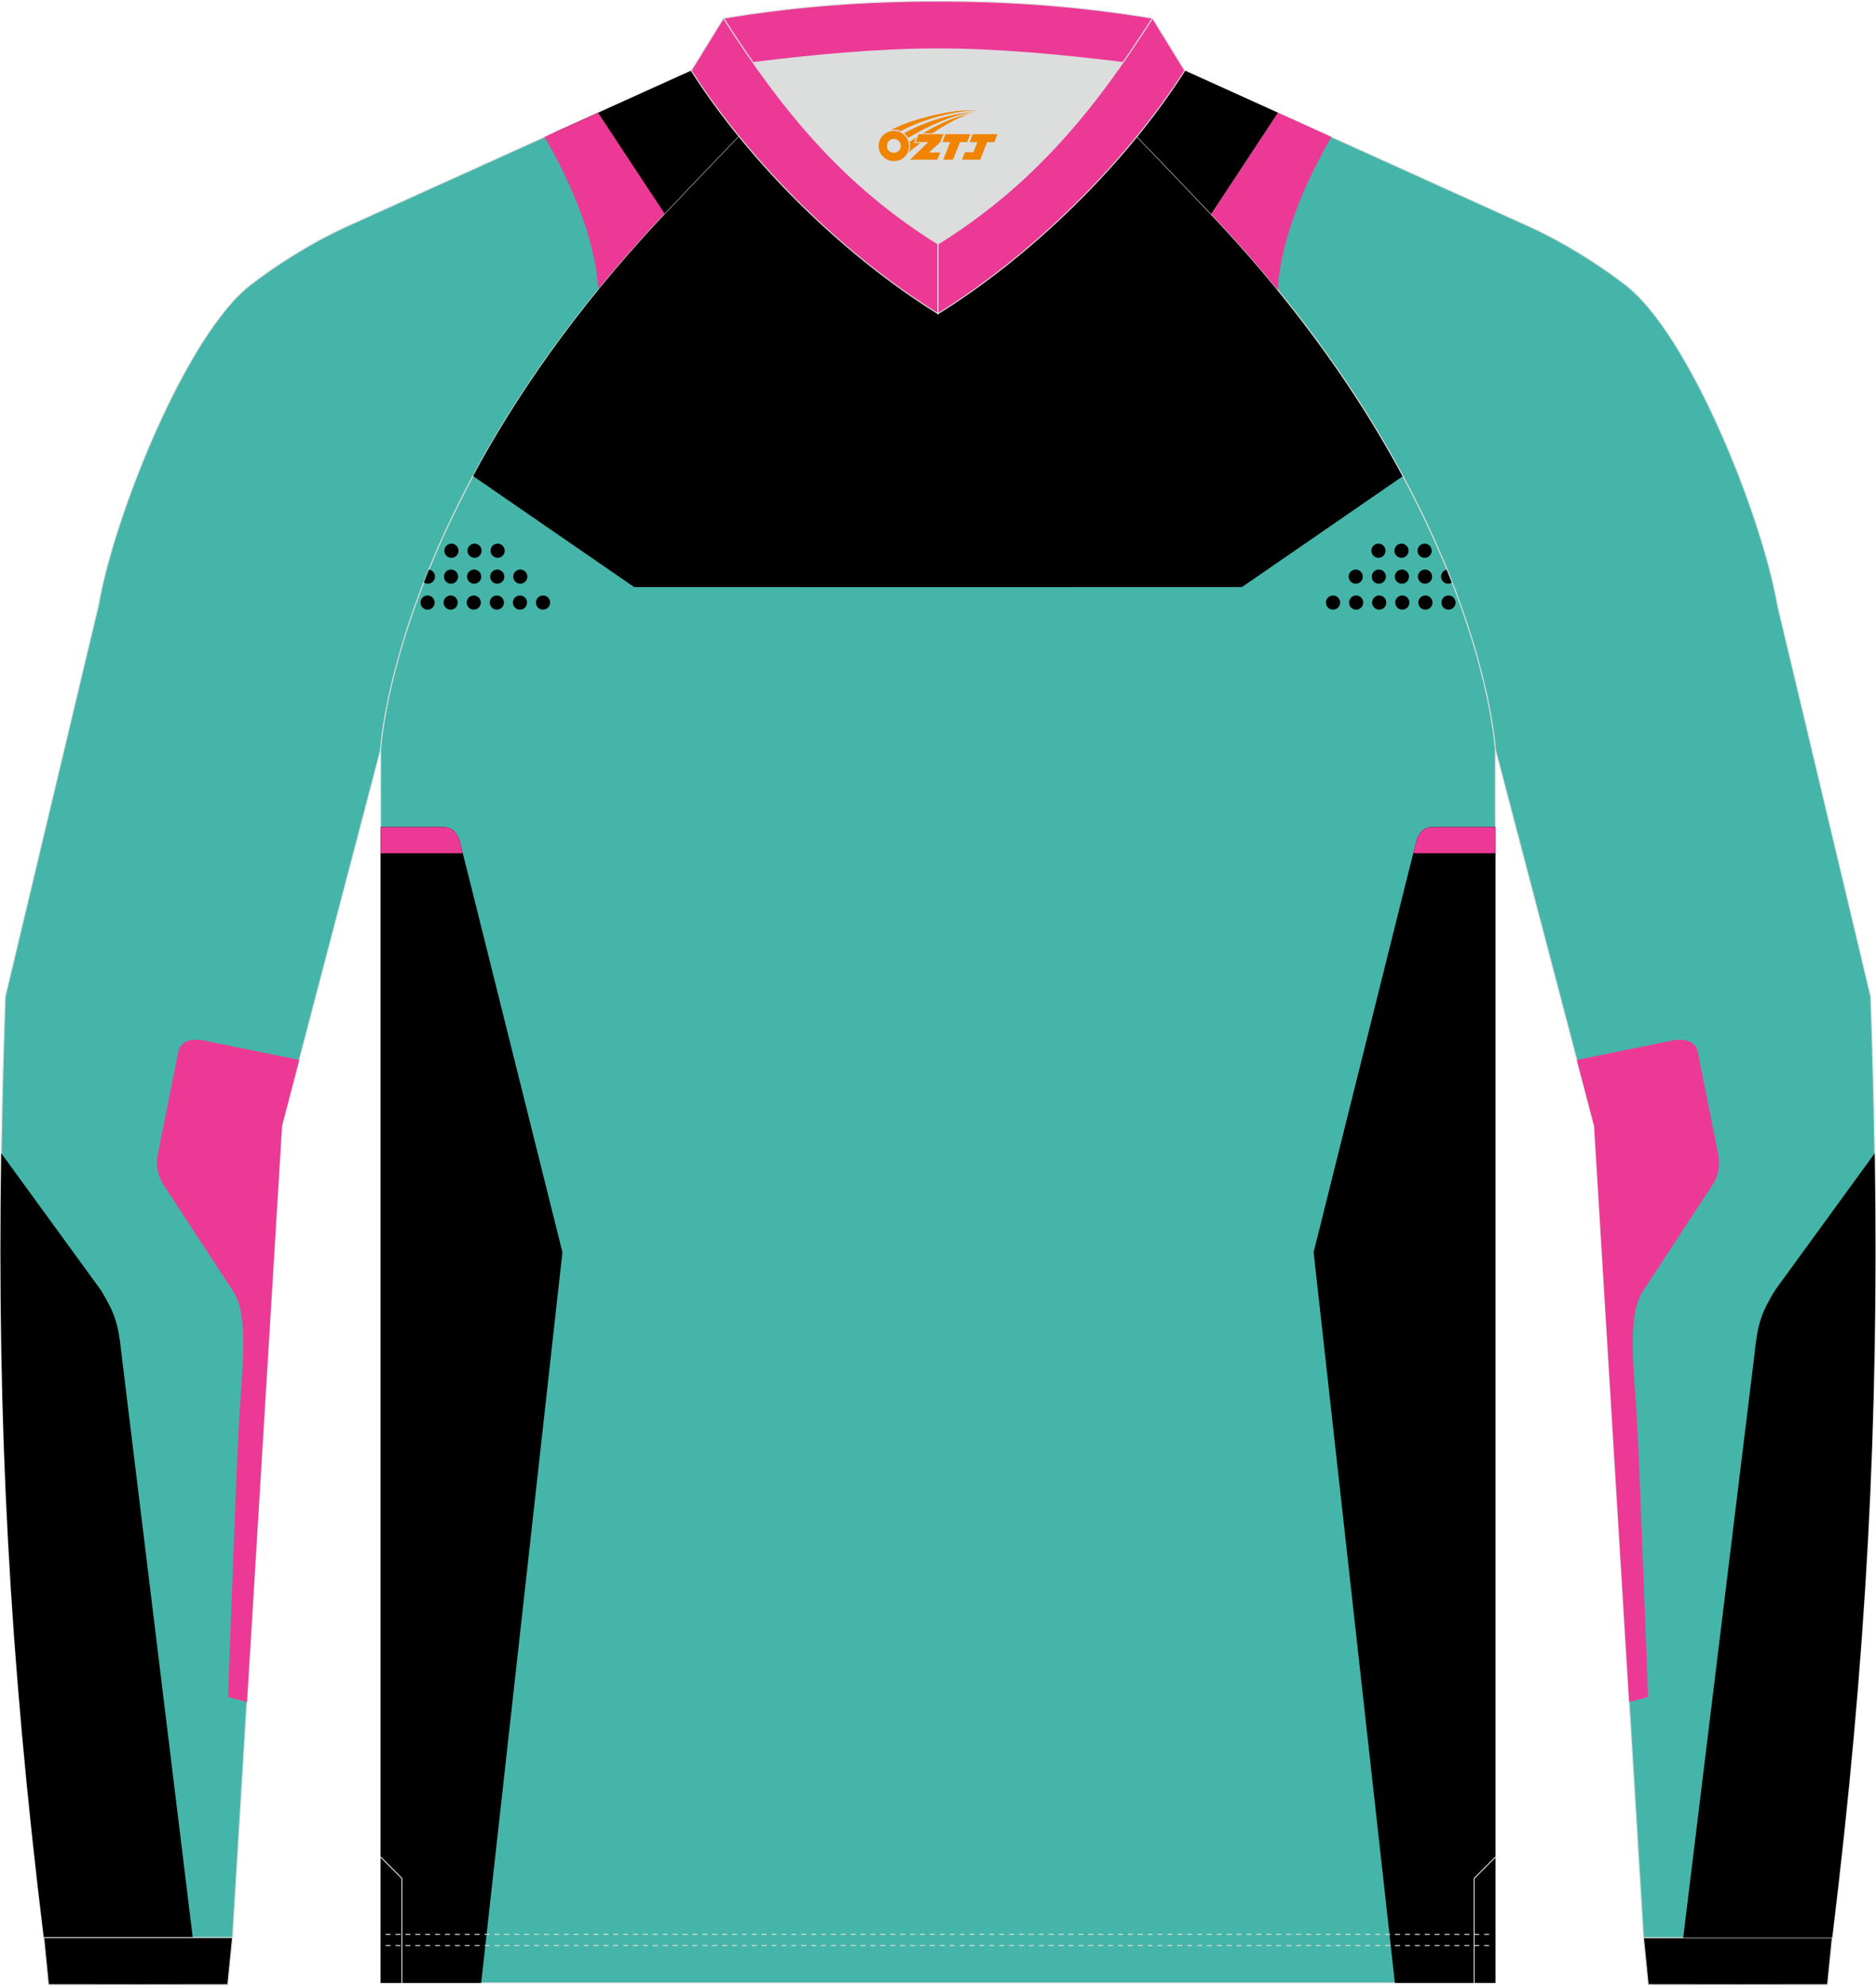
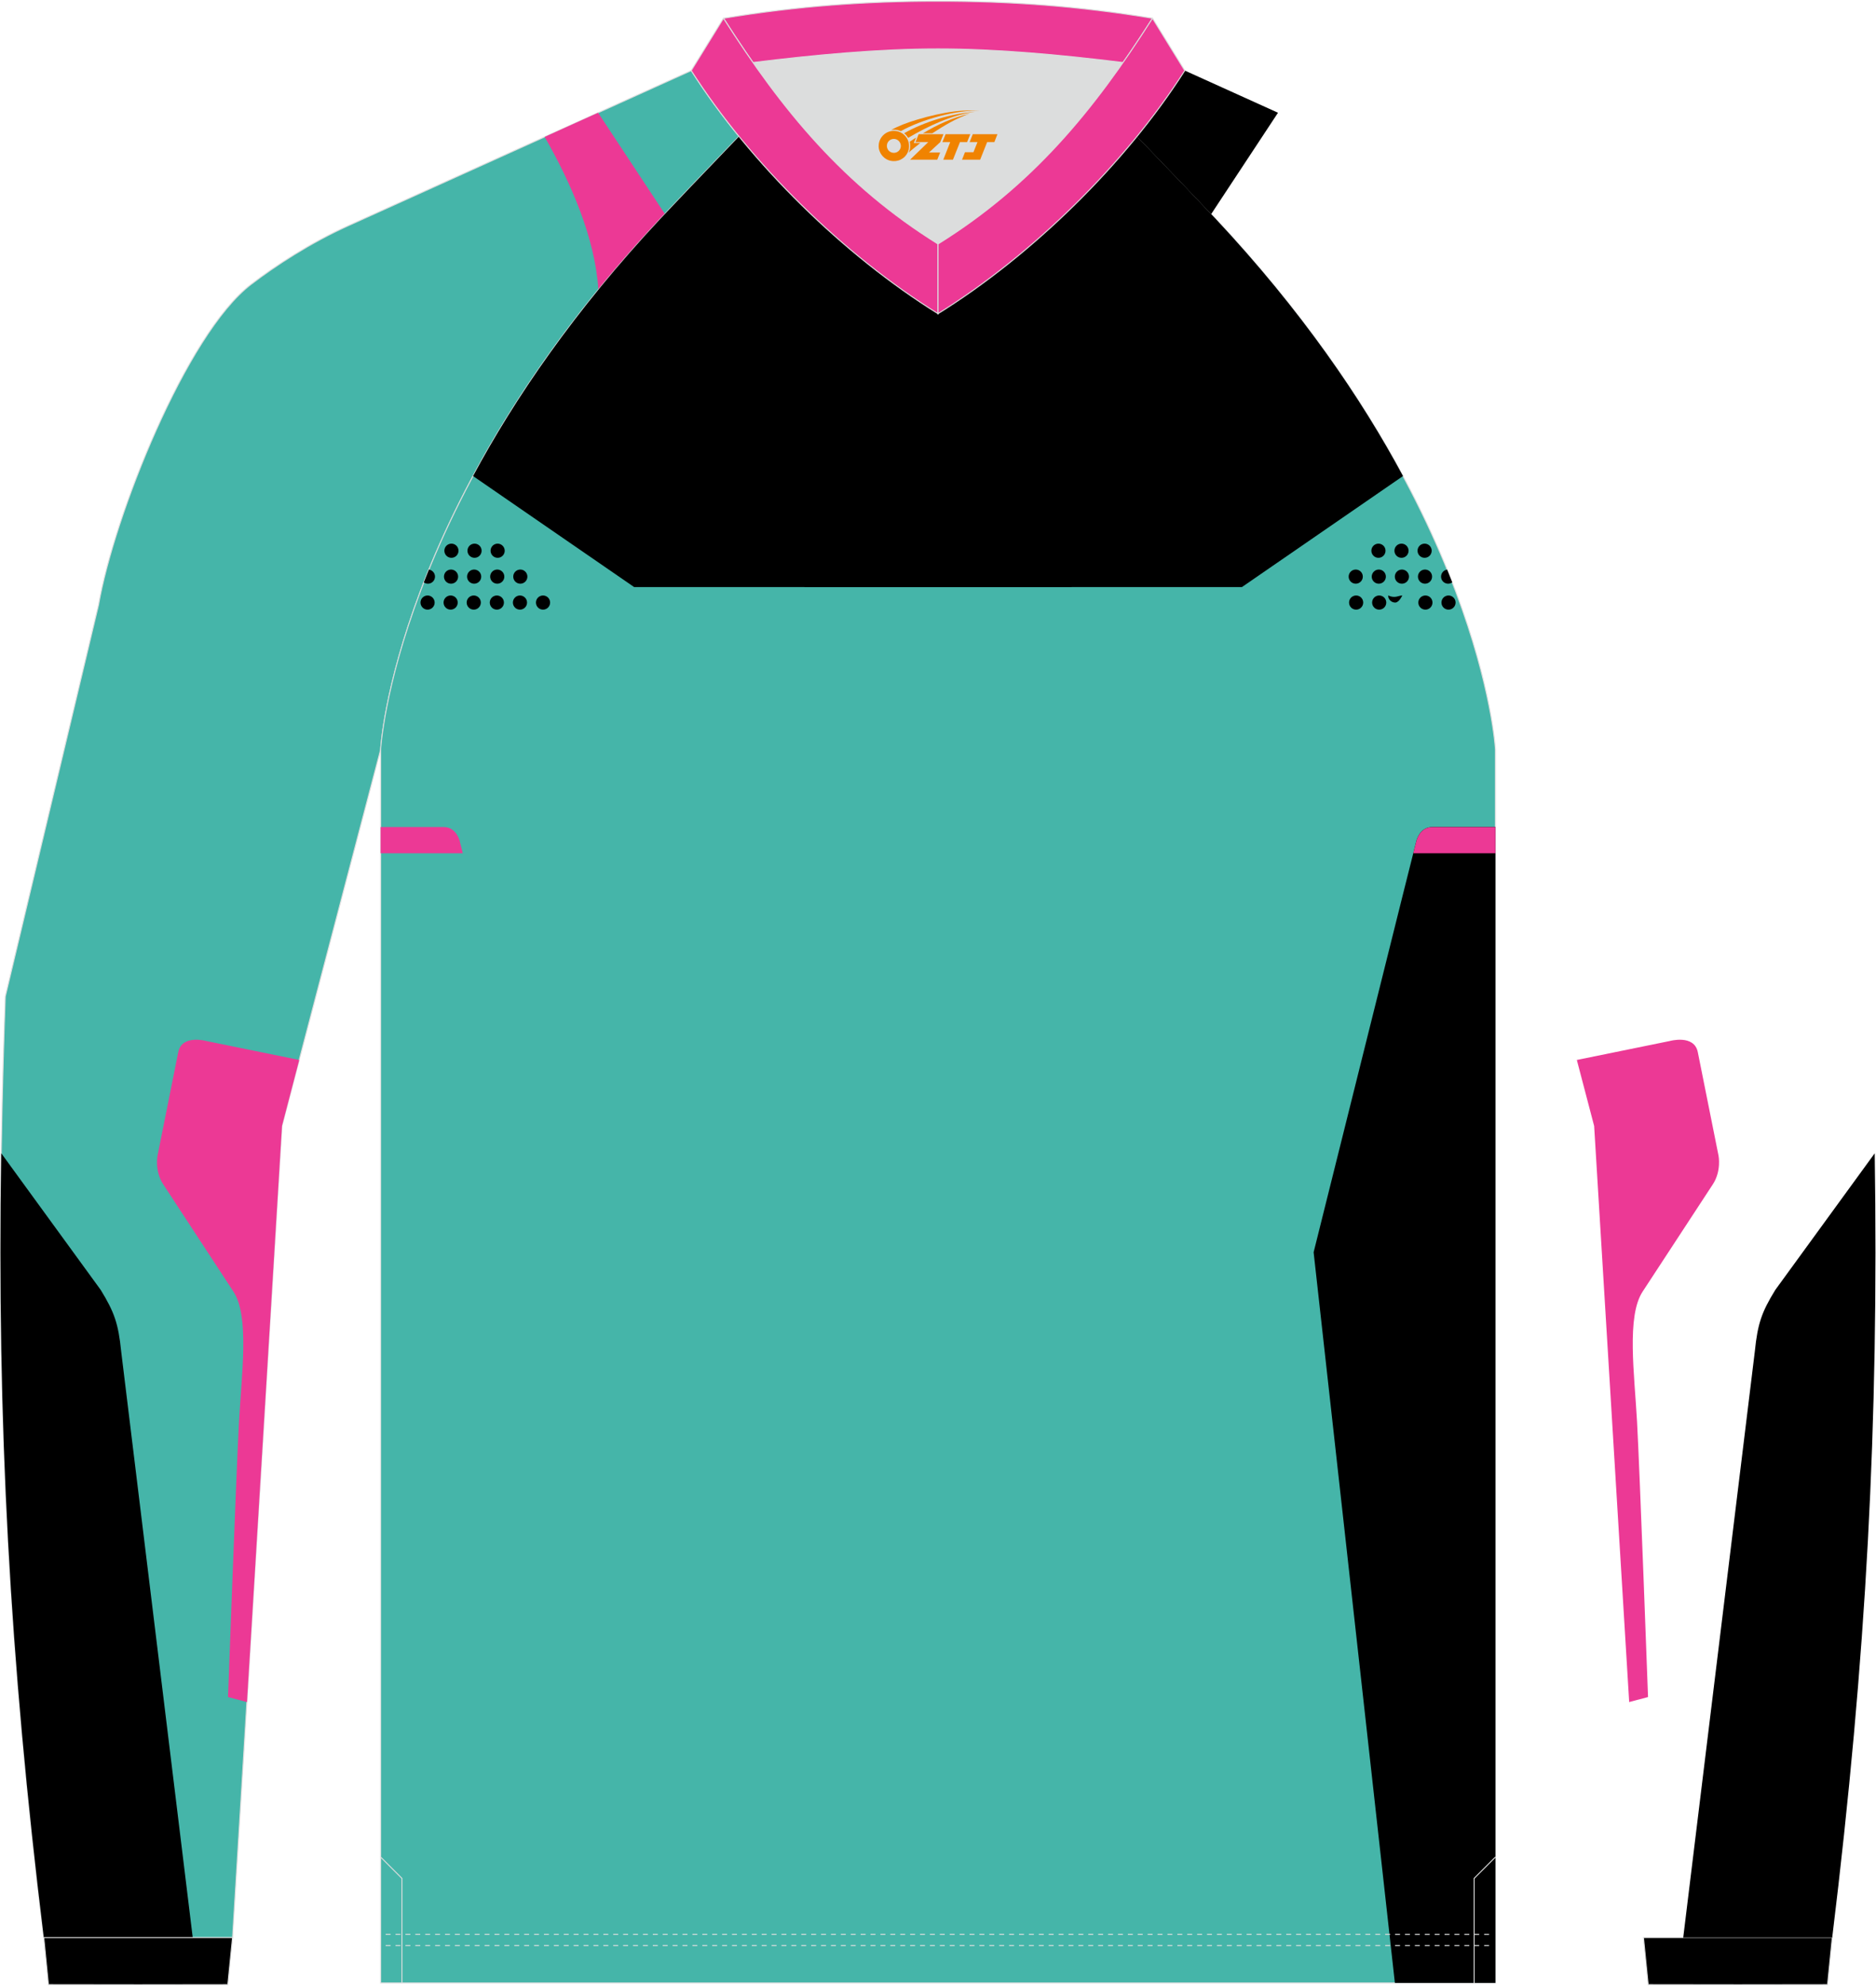
<svg xmlns="http://www.w3.org/2000/svg" xmlns:xlink="http://www.w3.org/1999/xlink" version="1.1" id="图层_1" x="0px" y="0px" width="379.5px" height="401.5px" viewBox="0 0 379.12 400.82" enable-background="new 0 0 379.12 400.82" xml:space="preserve">
  <g>
    <path fill-rule="evenodd" clip-rule="evenodd" fill="#45B5A9" stroke="#DCDDDD" stroke-width="0.2" stroke-miterlimit="22.926" d="   M149.36,27.43c-7.01,7.27-13.64,14.23-15.79,16.52c-54.02,57.62-56.65,107.3-56.65,107.3l-19.95,76.01L47,391.19H8.85   C0.61,323.83-1.36,269.77,1.07,201.13l18.85-79.1c3.08-17.85,17.7-54.67,30.79-64.71c4.92-3.78,12.03-8.42,19.65-11.86l69.34-31.34   C142.56,18.6,145.81,23.07,149.36,27.43z" />
    <g>
      <path fill-rule="evenodd" clip-rule="evenodd" fill="#EC3995" d="M60.47,213.94l-18.75-3.82c0,0-4.97-1.41-5.7,2.25l-4.19,20.92    c0,0-0.61,3.07,1.15,5.76l14.19,21.67c3.27,4.99,1.67,16.54,1.13,26.29c-0.54,9.75-2.22,55.6-2.22,55.6l3.83,1.02l7.08-116.37    L60.47,213.94z" />
      <path fill-rule="evenodd" clip-rule="evenodd" d="M20.35,260.38l-20.1-27.6c-0.83,54.46,1.66,101.72,8.6,158.4h30.1L24.49,272.82    C23.92,267.15,23.08,264.83,20.35,260.38z" />
-       <path fill-rule="evenodd" clip-rule="evenodd" d="M112.02,26.63l16.3,23.08c1.7-1.91,3.44-3.83,5.25-5.76    c2.15-2.29,8.78-9.25,15.79-16.52c-3.55-4.36-6.8-8.83-9.66-13.31L112.02,26.63z" />
      <path fill-rule="evenodd" clip-rule="evenodd" fill="#EC3995" d="M110.07,27.51c5.21,9.09,10.19,20.31,10.86,30.89    c3.87-4.74,8.07-9.57,12.65-14.45l0.8-0.85l-13.51-20.47L110.07,27.51z" />
    </g>
    <path fill-rule="evenodd" clip-rule="evenodd" fill="#45B5A9" stroke="#DCDDDD" stroke-width="0.2" stroke-miterlimit="22.926" d="   M302.21,400.35H189.56H76.92v-249.1c0,0,2.63-49.68,56.65-107.31c2.15-2.29,8.78-9.25,15.79-16.52   c11.34,13.93,25.73,26.78,40.2,35.79c14.47-9.01,28.86-21.87,40.2-35.79c7.01,7.27,13.65,14.23,15.79,16.52   c54.03,57.62,56.66,107.31,56.66,107.31V400.35z" />
    <g>
      <g>
        <g>
-           <path fill-rule="evenodd" clip-rule="evenodd" d="M269.39,120.13c0.79,0,1.43,0.64,1.43,1.43s-0.64,1.43-1.43,1.43      c-0.79,0-1.43-0.64-1.43-1.43C267.96,120.77,268.6,120.13,269.39,120.13z" />
          <path fill-rule="evenodd" clip-rule="evenodd" d="M274.06,120.13c0.79,0,1.43,0.64,1.43,1.43s-0.64,1.43-1.43,1.43      c-0.79,0-1.43-0.64-1.43-1.43S273.27,120.13,274.06,120.13z" />
          <path fill-rule="evenodd" clip-rule="evenodd" d="M278.72,120.13c0.79,0,1.43,0.64,1.43,1.43s-0.64,1.43-1.43,1.43      c-0.79,0-1.43-0.64-1.43-1.43S277.93,120.13,278.72,120.13z" />
-           <path fill-rule="evenodd" clip-rule="evenodd" d="M283.39,120.13c0.79,0,1.43,0.64,1.43,1.43s-0.64,1.43-1.43,1.43      c-0.79,0-1.43-0.64-1.43-1.43C281.96,120.77,282.6,120.13,283.39,120.13z" />
+           <path fill-rule="evenodd" clip-rule="evenodd" d="M283.39,120.13s-0.64,1.43-1.43,1.43      c-0.79,0-1.43-0.64-1.43-1.43C281.96,120.77,282.6,120.13,283.39,120.13z" />
          <path fill-rule="evenodd" clip-rule="evenodd" d="M288.06,120.13c0.79,0,1.43,0.64,1.43,1.43s-0.64,1.43-1.43,1.43      c-0.79,0-1.43-0.64-1.43-1.43S287.27,120.13,288.06,120.13z" />
          <path fill-rule="evenodd" clip-rule="evenodd" d="M292.73,120.13c0.79,0,1.43,0.64,1.43,1.43s-0.64,1.43-1.43,1.43      c-0.79,0-1.43-0.64-1.43-1.43C291.3,120.77,291.94,120.13,292.73,120.13z" />
        </g>
        <g>
          <path fill-rule="evenodd" clip-rule="evenodd" d="M273.98,114.89c0.79,0,1.43,0.64,1.43,1.43s-0.64,1.43-1.43,1.43      c-0.79,0-1.43-0.64-1.43-1.43C272.55,115.54,273.19,114.89,273.98,114.89z" />
          <path fill-rule="evenodd" clip-rule="evenodd" d="M278.64,114.89c0.79,0,1.43,0.64,1.43,1.43s-0.64,1.43-1.43,1.43      c-0.79,0-1.43-0.64-1.43-1.43C277.22,115.54,277.86,114.89,278.64,114.89z" />
          <path fill-rule="evenodd" clip-rule="evenodd" d="M283.31,114.89c0.79,0,1.43,0.64,1.43,1.43s-0.64,1.43-1.43,1.43      c-0.79,0-1.43-0.64-1.43-1.43C281.88,115.54,282.52,114.89,283.31,114.89z" />
          <path fill-rule="evenodd" clip-rule="evenodd" d="M287.98,114.89c0.79,0,1.43,0.64,1.43,1.43s-0.64,1.43-1.43,1.43      c-0.79,0-1.43-0.64-1.43-1.43C286.55,115.54,287.19,114.89,287.98,114.89z" />
          <path fill-rule="evenodd" clip-rule="evenodd" d="M293.48,117.48c-0.23,0.17-0.52,0.27-0.83,0.27c-0.79,0-1.43-0.64-1.43-1.43      c0-0.72,0.54-1.32,1.23-1.42C292.81,115.78,293.15,116.64,293.48,117.48z" />
        </g>
        <g>
          <path fill-rule="evenodd" clip-rule="evenodd" d="M278.57,109.66c0.79,0,1.43,0.64,1.43,1.43s-0.64,1.43-1.43,1.43      c-0.79,0-1.43-0.64-1.43-1.43S277.78,109.66,278.57,109.66z" />
          <path fill-rule="evenodd" clip-rule="evenodd" d="M283.23,109.66c0.79,0,1.43,0.64,1.43,1.43s-0.64,1.43-1.43,1.43      c-0.79,0-1.43-0.64-1.43-1.43C281.8,110.3,282.44,109.66,283.23,109.66z" />
          <path fill-rule="evenodd" clip-rule="evenodd" d="M287.9,109.66c0.79,0,1.43,0.64,1.43,1.43s-0.64,1.43-1.43,1.43      c-0.79,0-1.43-0.64-1.43-1.43S287.11,109.66,287.9,109.66z" />
        </g>
      </g>
      <g>
        <g>
          <path fill-rule="evenodd" clip-rule="evenodd" d="M109.74,120.13c-0.79,0-1.43,0.64-1.43,1.43s0.64,1.43,1.43,1.43      s1.43-0.64,1.43-1.43S110.53,120.13,109.74,120.13z" />
          <path fill-rule="evenodd" clip-rule="evenodd" d="M105.08,120.13c-0.79,0-1.43,0.64-1.43,1.43s0.64,1.43,1.43,1.43      s1.43-0.64,1.43-1.43S105.86,120.13,105.08,120.13z" />
          <path fill-rule="evenodd" clip-rule="evenodd" d="M100.41,120.13c-0.79,0-1.43,0.64-1.43,1.43s0.64,1.43,1.43,1.43      s1.43-0.64,1.43-1.43C101.84,120.77,101.2,120.13,100.41,120.13z" />
          <path fill-rule="evenodd" clip-rule="evenodd" d="M95.74,120.13c-0.79,0-1.43,0.64-1.43,1.43s0.64,1.43,1.43,1.43      s1.43-0.64,1.43-1.43S96.53,120.13,95.74,120.13z" />
          <path fill-rule="evenodd" clip-rule="evenodd" d="M91.07,120.13c-0.79,0-1.43,0.64-1.43,1.43s0.64,1.43,1.43,1.43      s1.43-0.64,1.43-1.43S91.86,120.13,91.07,120.13z" />
          <path fill-rule="evenodd" clip-rule="evenodd" d="M86.41,120.13c-0.79,0-1.43,0.64-1.43,1.43s0.64,1.43,1.43,1.43      s1.43-0.64,1.43-1.43C87.83,120.77,87.19,120.13,86.41,120.13z" />
        </g>
        <g>
          <path fill-rule="evenodd" clip-rule="evenodd" d="M105.15,114.89c-0.79,0-1.43,0.64-1.43,1.43s0.64,1.43,1.43,1.43      s1.43-0.64,1.43-1.43C106.58,115.54,105.94,114.89,105.15,114.89z" />
          <path fill-rule="evenodd" clip-rule="evenodd" d="M100.49,114.89c-0.79,0-1.43,0.64-1.43,1.43s0.64,1.43,1.43,1.43      s1.43-0.64,1.43-1.43C101.92,115.54,101.28,114.89,100.49,114.89z" />
          <path fill-rule="evenodd" clip-rule="evenodd" d="M95.82,114.89c-0.79,0-1.43,0.64-1.43,1.43s0.64,1.43,1.43,1.43      s1.43-0.64,1.43-1.43C97.25,115.54,96.61,114.89,95.82,114.89z" />
          <path fill-rule="evenodd" clip-rule="evenodd" d="M91.15,114.89c-0.79,0-1.43,0.64-1.43,1.43s0.64,1.43,1.43,1.43      s1.43-0.64,1.43-1.43C92.58,115.54,91.94,114.89,91.15,114.89z" />
          <path fill-rule="evenodd" clip-rule="evenodd" d="M85.65,117.48c0.23,0.17,0.52,0.27,0.83,0.27c0.79,0,1.43-0.64,1.43-1.43      c0-0.72-0.54-1.32-1.23-1.42C86.32,115.78,85.98,116.64,85.65,117.48z" />
        </g>
        <g>
          <path fill-rule="evenodd" clip-rule="evenodd" d="M100.57,109.66c-0.79,0-1.43,0.64-1.43,1.43s0.64,1.43,1.43,1.43      s1.43-0.64,1.43-1.43C101.99,110.3,101.35,109.66,100.57,109.66z" />
          <path fill-rule="evenodd" clip-rule="evenodd" d="M95.9,109.66c-0.79,0-1.43,0.64-1.43,1.43s0.64,1.43,1.43,1.43      s1.43-0.64,1.43-1.43S96.69,109.66,95.9,109.66z" />
          <path fill-rule="evenodd" clip-rule="evenodd" d="M91.23,109.66c-0.79,0-1.43,0.64-1.43,1.43s0.64,1.43,1.43,1.43      s1.43-0.64,1.43-1.43S92.02,109.66,91.23,109.66z" />
        </g>
      </g>
      <path fill-rule="evenodd" clip-rule="evenodd" d="M265.47,252.78l18.09-72.45l2.67-10.61c0,0,0.64-2.83,3.21-2.83h12.77v233.45    h-20.32L265.47,252.78z" />
      <path fill-rule="evenodd" clip-rule="evenodd" fill="#EC3995" d="M285.61,172.19l0.62-2.46c0,0,0.64-2.83,3.21-2.83h12.77v5.29    L285.61,172.19L285.61,172.19z" />
      <g>
        <g>
          <g>
            <defs>
              <path id="SVGID_1_" d="M285.61,172.19l0.62-2.46c0,0,0.64-2.83,3.21-2.83h12.77v5.29L285.61,172.19L285.61,172.19z" />
            </defs>
            <clipPath id="SVGID_2_">
              <use xlink:href="#SVGID_1_" overflow="visible" />
            </clipPath>
            <g clip-path="url(#SVGID_2_)">
              <g>
                <path fill-rule="evenodd" clip-rule="evenodd" fill="#EC3995" d="M333.94,226.13l-5.56-7.49v9.85         c0.05,1.04-0.36,3.36,5.56,3.36V226.13z" />
                <path fill-rule="evenodd" clip-rule="evenodd" fill="#EC3995" d="M333.94,234.29c0,0-3.97,0.24-5.56-1.46v6.77         c0,0-0.38,6.86,5.56,7.25V234.29z" />
              </g>
            </g>
          </g>
        </g>
      </g>
-       <path fill-rule="evenodd" clip-rule="evenodd" d="M113.66,252.78l-18.09-72.45l-2.67-10.61c0,0-0.64-2.83-3.21-2.83H76.92v233.46    h20.32L113.66,252.78z" />
      <path fill-rule="evenodd" clip-rule="evenodd" d="M216.57,41.81v76.62h-88.42L95.6,96.01c8.37-15.58,20.47-33.4,37.96-52.07    c2.15-2.29,8.78-9.25,15.79-16.52c11.34,13.93,25.73,26.78,40.2,35.79C198.86,57.42,208.13,50.04,216.57,41.81z" />
      <path fill-rule="evenodd" clip-rule="evenodd" d="M162.56,41.83v76.6h88.42l32.55-22.42c-8.37-15.58-20.48-33.41-37.97-52.07    c-2.14-2.29-8.78-9.25-15.79-16.52c-11.34,13.92-25.73,26.78-40.2,35.79C180.27,57.42,171,50.05,162.56,41.83z" />
      <path fill-rule="evenodd" clip-rule="evenodd" fill="#EC3995" d="M93.52,172.19l-0.62-2.46c0,0-0.64-2.83-3.21-2.83H76.92v5.29    L93.52,172.19L93.52,172.19z" />
      <g>
        <g>
          <g>
            <defs>
              <path id="SVGID_3_" d="M93.52,172.19l-0.62-2.46c0,0-0.64-2.83-3.21-2.83H76.92v5.29L93.52,172.19L93.52,172.19z" />
            </defs>
            <clipPath id="SVGID_4_">
              <use xlink:href="#SVGID_3_" overflow="visible" />
            </clipPath>
            <g clip-path="url(#SVGID_4_)">
              <g>
                <path fill-rule="evenodd" clip-rule="evenodd" fill="#EC3995" d="M45.19,226.13l5.56-7.49v9.85         c-0.05,1.04,0.36,3.36-5.56,3.36V226.13z" />
                <path fill-rule="evenodd" clip-rule="evenodd" fill="#EC3995" d="M45.19,234.29c0,0,3.97,0.24,5.56-1.46v6.77         c0,0,0.38,6.86-5.56,7.25V234.29z" />
              </g>
            </g>
          </g>
        </g>
      </g>
    </g>
    <path fill-rule="evenodd" clip-rule="evenodd" fill="#DCDDDD" d="M189.56,49.14c15.89-9.89,27.13-21.97,37.39-36.65   c-12.7-1.56-25.43-2.75-37.39-2.75c-11.97,0-24.7,1.19-37.39,2.75C162.44,27.17,173.67,39.25,189.56,49.14z" />
    <path fill-rule="evenodd" clip-rule="evenodd" fill="#EC3995" stroke="#DCDDDD" stroke-width="0.2" stroke-linejoin="bevel" stroke-miterlimit="22.926" d="   M226.96,12.49c2.01-2.88,3.99-5.86,5.96-8.94c-15.12-2.5-28.9-3.45-43.35-3.45c-14.45,0-28.23,0.95-43.35,3.45   c1.97,3.08,3.94,6.06,5.96,8.94c12.7-1.56,25.43-2.75,37.39-2.75S214.26,10.93,226.96,12.49z" />
    <path fill-rule="evenodd" clip-rule="evenodd" stroke="#DCDDDD" stroke-width="0.2" stroke-miterlimit="22.926" d="M46.99,391.19   l-0.95,9.51c-12.08,0.03-24.17,0.03-36.25,0l-0.94-9.51C21.56,391.19,34.28,391.19,46.99,391.19z" />
    <path fill-rule="evenodd" clip-rule="evenodd" stroke="#DCDDDD" stroke-width="0.2" stroke-miterlimit="22.926" d="M332.13,391.19   l0.95,9.51c12.08,0.03,24.17,0.03,36.25,0l0.95-9.51C357.56,391.19,344.85,391.19,332.13,391.19z" />
    <g>
      <path fill="none" stroke="#DCDDDD" stroke-width="0.2" stroke-linejoin="bevel" stroke-miterlimit="22.926" stroke-dasharray="1,1" d="    M77.93,392.8c74.51,0,149.01,0,223.51,0" />
      <path fill="none" stroke="#DCDDDD" stroke-width="0.2" stroke-linejoin="bevel" stroke-miterlimit="22.926" stroke-dasharray="1,1" d="    M77.93,390.55c74.51,0,149.01,0,223.51,0" />
    </g>
    <polyline fill="none" stroke="#DCDDDD" stroke-width="0.2" stroke-miterlimit="22.926" points="81.22,400.4 81.22,379.23    76.92,374.93  " />
    <polyline fill="none" stroke="#DCDDDD" stroke-width="0.2" stroke-miterlimit="22.926" points="297.91,400.4 297.91,379.23    302.21,374.93  " />
-     <path fill="#45B5A9" stroke="#DCDDDD" stroke-width="0.2" stroke-miterlimit="22.926" d="M229.76,27.43   c7.01,7.27,13.64,14.23,15.79,16.52c54.03,57.62,56.66,107.31,56.66,107.31l19.95,76.01l9.97,163.93h38.14   c8.23-67.36,10.21-121.42,7.78-190.06l-18.85-79.1c-3.08-17.85-17.7-54.67-30.79-64.71c-4.92-3.78-12.03-8.42-19.65-11.86   l-69.33-31.36C236.57,18.6,233.32,23.07,229.76,27.43z" />
    <path fill-rule="evenodd" clip-rule="evenodd" fill="#EC3995" stroke="#DCDDDD" stroke-width="0.2" stroke-miterlimit="22.926" d="   M146.21,3.55l-6.52,10.57c12,18.8,30.86,37.28,49.87,49.1V49.14C170.56,37.31,158.21,22.35,146.21,3.55z" />
    <path d="M354.63,272.82L340.16,391.2h30.11c6.93-56.68,9.42-103.95,8.59-158.41l-20.09,27.59   C356.04,264.83,355.2,267.15,354.63,272.82z" />
    <path fill="#EC3995" d="M330.83,287.01c-0.54-9.75-2.14-21.3,1.13-26.29l14.19-21.67c1.76-2.69,1.15-5.76,1.15-5.76l-4.19-20.92   c-0.73-3.66-5.7-2.25-5.7-2.25l-18.75,3.82l3.5,13.33l7.08,116.35l3.81-1.01C333.05,342.61,331.37,296.76,330.83,287.01z" />
    <path d="M239.43,14.11c-2.86,4.49-6.11,8.96-9.67,13.32c6.3,6.54,12.29,12.81,15,15.68l13.51-20.48L239.43,14.11z" />
-     <path fill="#EC3995" d="M258.27,22.63l-13.51,20.48c0.3,0.32,0.58,0.61,0.79,0.84c4.58,4.88,8.77,9.7,12.64,14.44   c0.67-10.57,5.65-21.8,10.86-30.88L258.27,22.63z" />
    <path fill-rule="evenodd" clip-rule="evenodd" fill="#EC3995" stroke="#DCDDDD" stroke-width="0.2" stroke-miterlimit="22.926" d="   M232.91,3.55l6.52,10.57c-12,18.8-30.86,37.28-49.87,49.1V49.14C208.57,37.31,220.92,22.35,232.91,3.55z" />
  </g>
  <g id="图层_x0020_1">
    <path fill="#F08300" d="M177.75,30.37c0.416,1.136,1.472,1.984,2.752,2.032c0.144,0,0.304,0,0.448-0.016h0.016   c0.016,0,0.064,0,0.128-0.016c0.032,0,0.048-0.016,0.08-0.016c0.064-0.016,0.144-0.032,0.224-0.048c0.016,0,0.016,0,0.032,0   c0.192-0.048,0.4-0.112,0.576-0.208c0.192-0.096,0.4-0.224,0.608-0.384c0.672-0.56,1.104-1.408,1.104-2.352   c0-0.224-0.032-0.448-0.08-0.672l0,0C183.59,28.49,183.54,28.32,183.46,28.14C182.99,27.05,181.91,26.29,180.64,26.29C178.95,26.29,177.57,27.66,177.57,29.36C177.57,29.71,177.63,30.05,177.75,30.37L177.75,30.37L177.75,30.37z M182.05,29.39L182.05,29.39C182.02,30.17,181.36,30.77,180.58,30.73C179.79,30.7,179.2,30.05,179.23,29.26c0.032-0.784,0.688-1.376,1.472-1.344   C181.47,27.95,182.08,28.62,182.05,29.39L182.05,29.39z" />
    <polygon fill="#F08300" points="196.08,26.97 ,195.44,28.56 ,194,28.56 ,192.58,32.11 ,190.63,32.11 ,192.03,28.56 ,190.45,28.56    ,191.09,26.97" />
    <path fill="#F08300" d="M198.05,22.24c-1.008-0.096-3.024-0.144-5.056,0.112c-2.416,0.304-5.152,0.912-7.616,1.664   C183.33,24.62,181.46,25.34,180.11,26.11C180.31,26.08,180.5,26.06,180.69,26.06c0.48,0,0.944,0.112,1.36,0.288   C186.15,24.03,193.35,21.98,198.05,22.24L198.05,22.24L198.05,22.24z" />
    <path fill="#F08300" d="M183.52,27.71c4-2.368,8.88-4.672,13.488-5.248c-4.608,0.288-10.224,2-14.288,4.304   C183.04,27.02,183.31,27.34,183.52,27.71C183.52,27.71,183.52,27.71,183.52,27.71z" />
    <polygon fill="#F08300" points="201.57,26.97 ,200.95,28.56 ,199.49,28.56 ,198.08,32.11 ,197.62,32.11 ,196.11,32.11 ,194.42,32.11    ,195.01,30.61 ,196.72,30.61 ,197.54,28.56 ,195.95,28.56 ,196.59,26.97" />
    <polygon fill="#F08300" points="190.66,26.97 ,190.02,28.56 ,187.73,30.67 ,189.99,30.67 ,189.41,32.11 ,183.92,32.11 ,187.59,28.56    ,185.01,28.56 ,185.65,26.97" />
    <path fill="#F08300" d="M195.94,22.83c-3.376,0.752-6.464,2.192-9.424,3.952h1.888C190.83,25.21,193.17,23.78,195.94,22.83z    M185.14,27.65C184.51,28.03,184.45,28.08,183.84,28.49c0.064,0.256,0.112,0.544,0.112,0.816c0,0.496-0.112,0.976-0.32,1.392   c0.176-0.16,0.32-0.304,0.432-0.4c0.272-0.24,0.768-0.64,1.6-1.296l0.32-0.256H184.66l0,0L185.14,27.65L185.14,27.65L185.14,27.65z" />
  </g>
</svg>